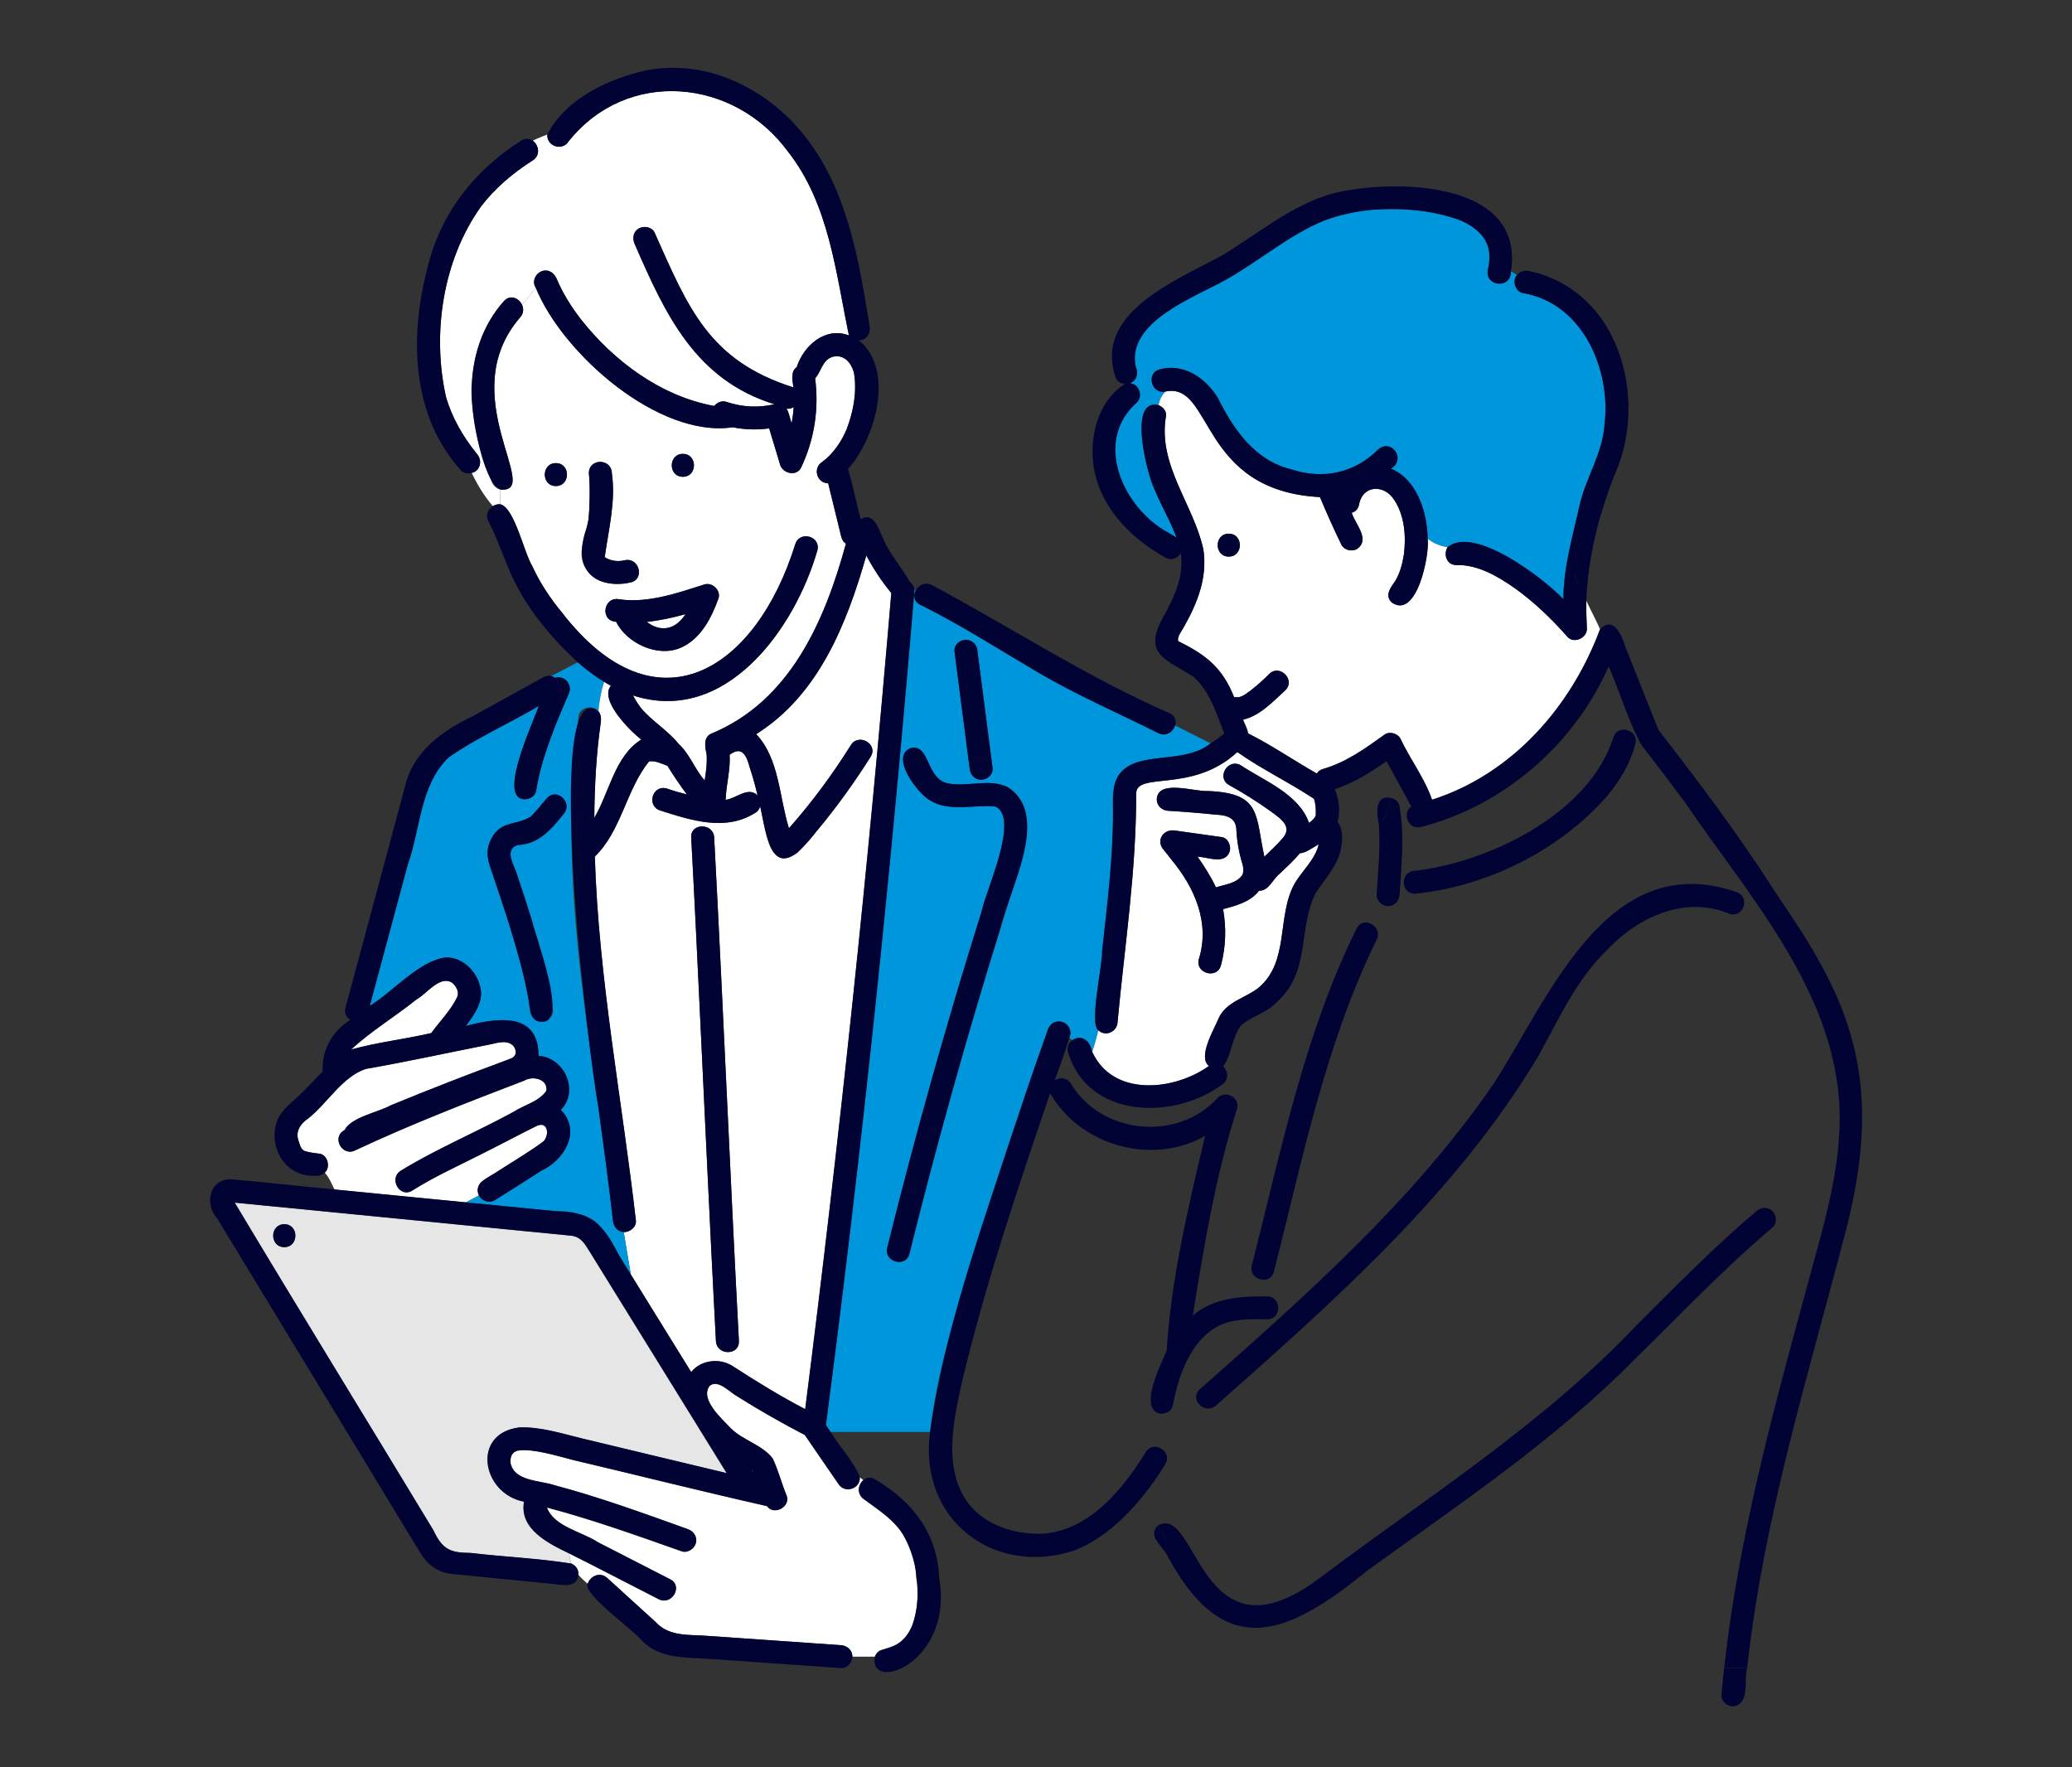
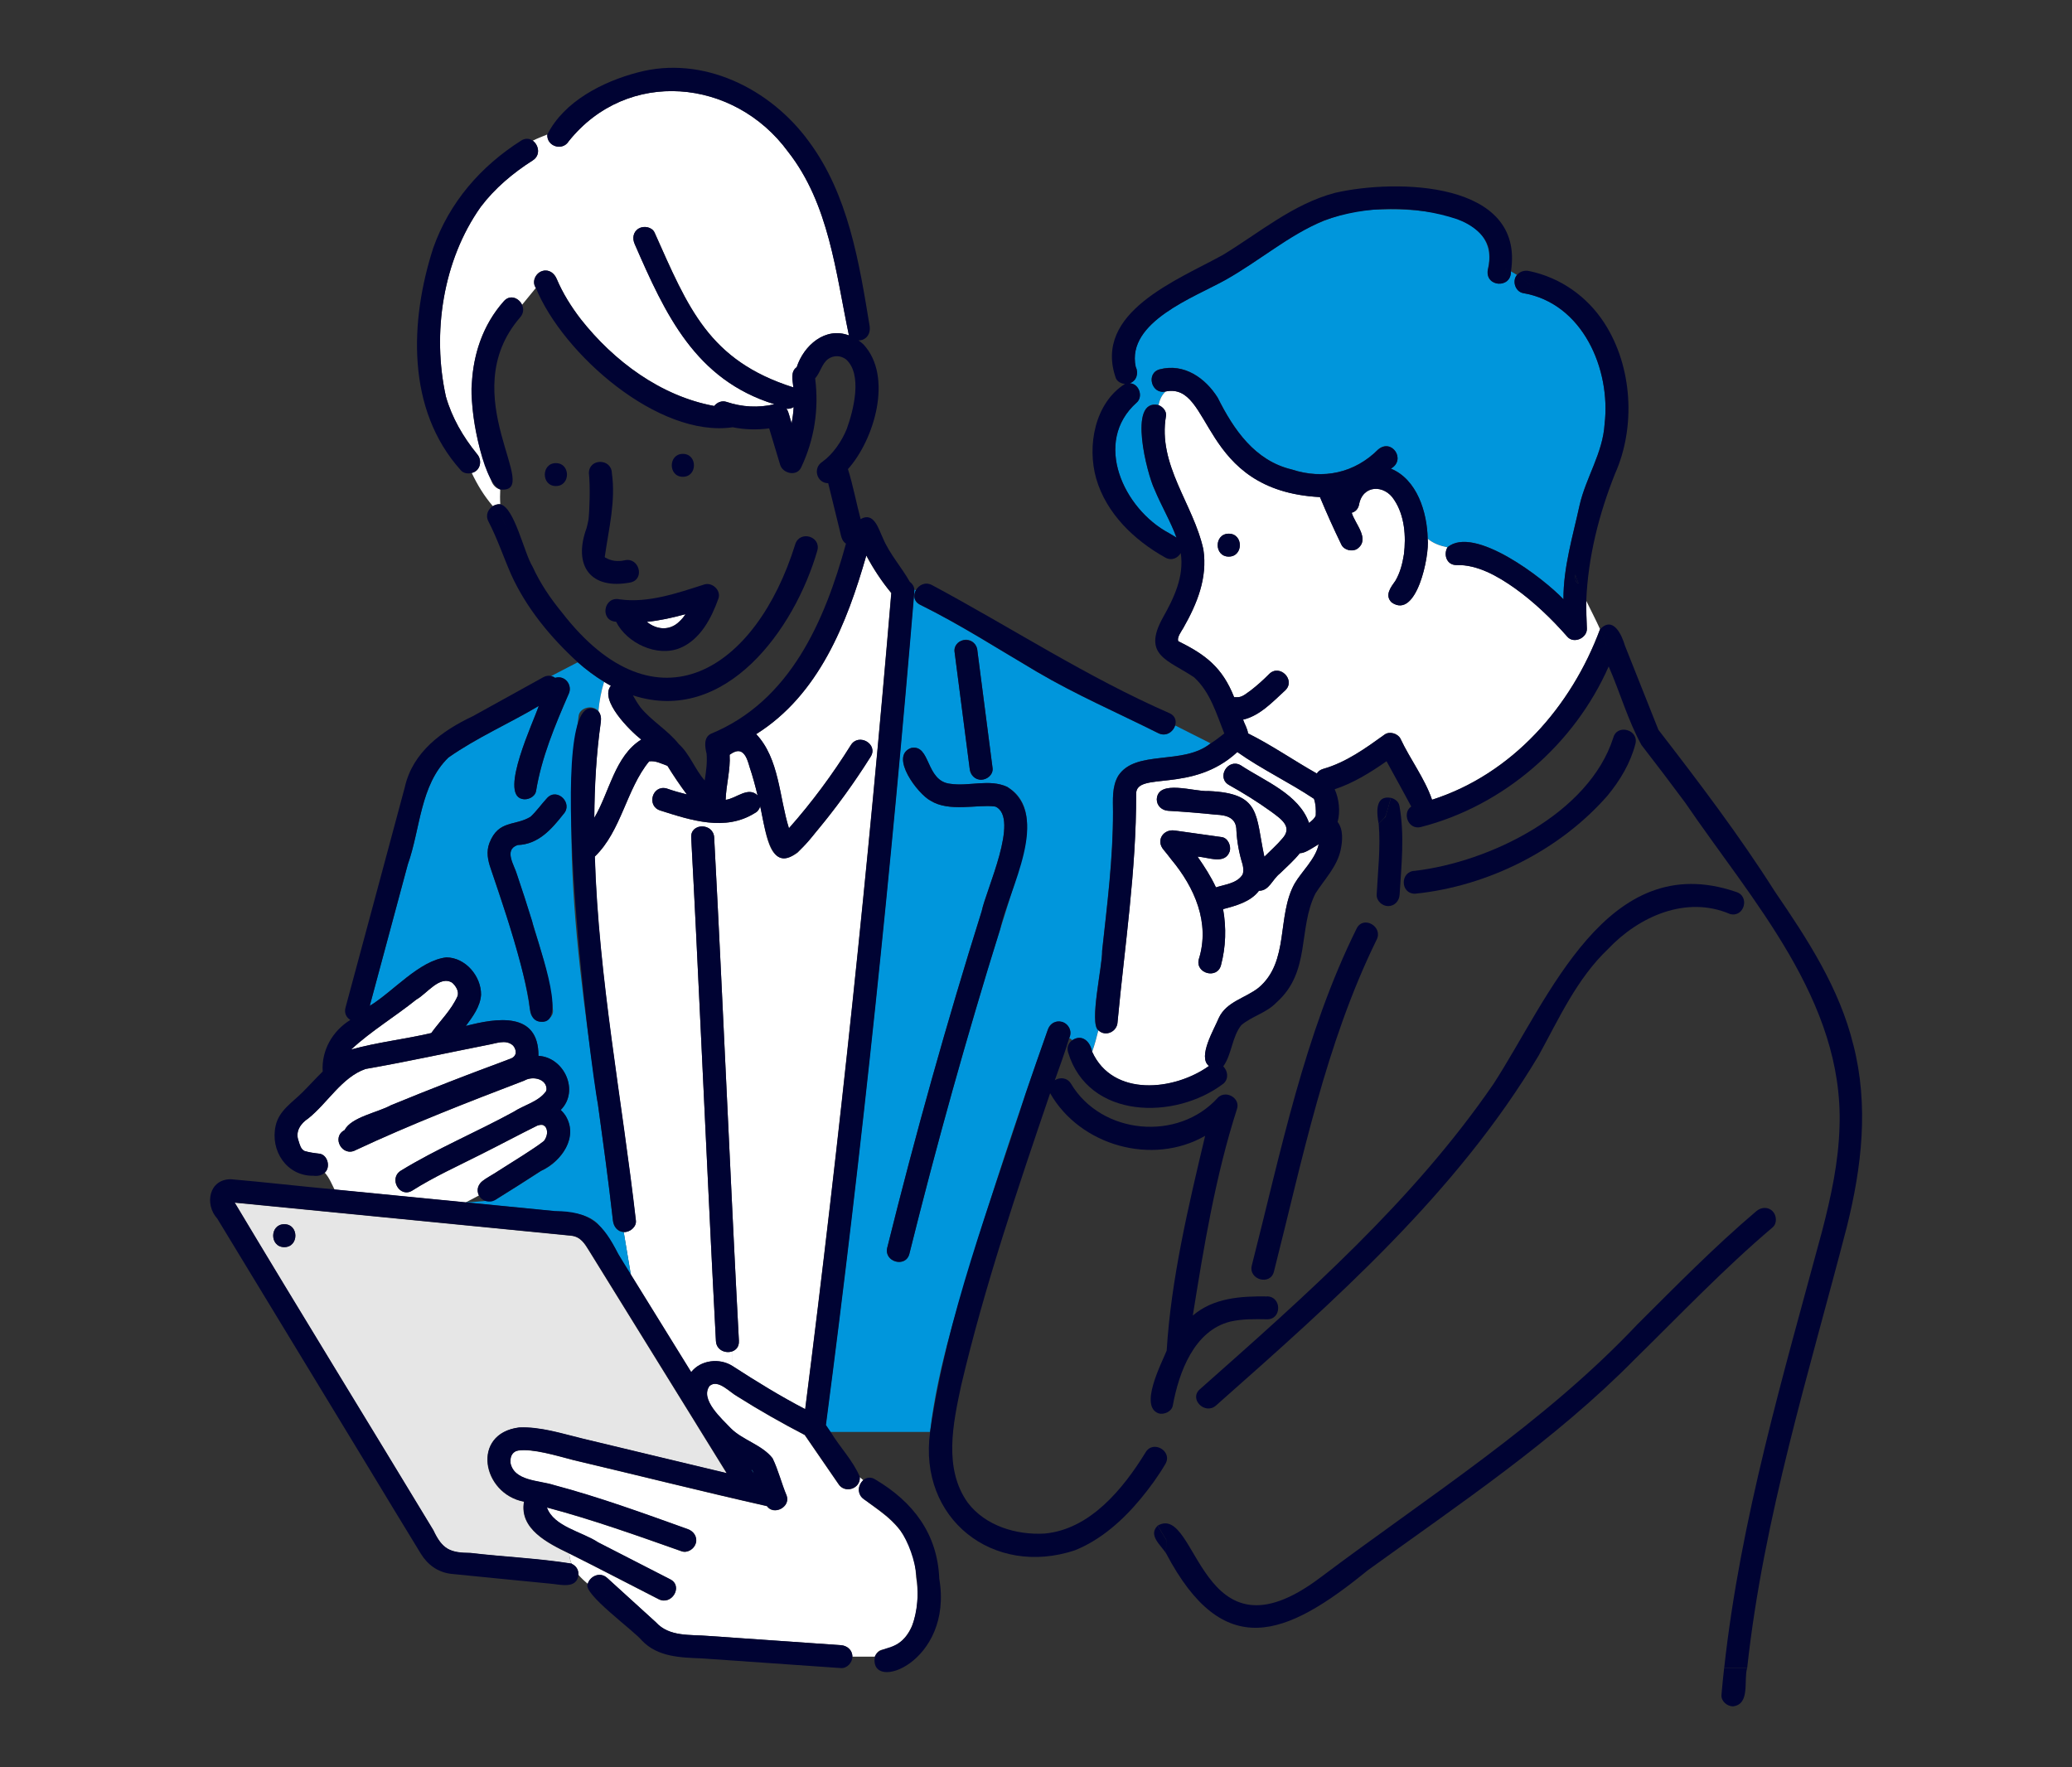
<svg xmlns="http://www.w3.org/2000/svg" width="306" height="261" viewBox="0 0 306 261" fill="none">
  <rect x="0" y="0" width="306" height="261" fill="#333333" stroke="none" />
  <g clip-path="url(#clip0_110_1134)">
    <path d="M135.287 232.806C134.82 222.226 124.119 222.408 127.487 218.592C127.305 218.445 127.128 218.293 126.952 218.137C127.089 219.905 124.703 220.639 123.795 219.141C122.141 216.736 120.492 214.336 118.837 211.931C115.45 210.168 112.127 208.287 108.902 206.25C107.768 205.642 106.011 203.6 104.759 204.702C103.326 206.739 106.565 209.517 107.91 210.956C109.609 212.671 112.549 213.41 114.066 215.374C114.925 217.137 115.391 219.106 116.157 220.923C116.722 222.594 114.258 223.862 113.246 222.437C103.699 220.282 94.181 217.887 84.648 215.634C82.194 214.997 78.635 213.905 76.499 214.233C76.421 214.238 76.205 214.321 76.185 214.321C75.621 214.581 75.415 215.071 75.356 215.575C75.356 215.688 75.38 216.222 75.341 215.952C75.802 218.783 79.587 218.617 81.801 219.342C88.487 221.119 95.045 223.51 101.554 225.846C102.418 226.154 102.997 226.987 102.737 227.927C102.506 228.76 101.514 229.416 100.65 229.108C94.078 226.786 87.48 224.425 80.745 222.638C81.717 225.474 85.959 226.233 88.305 227.795C91.859 229.617 95.408 231.439 98.962 233.261C100.906 234.26 99.188 237.174 97.249 236.18C92.846 233.942 88.501 231.65 84.073 229.446C84.108 229.979 84.216 230.474 84.402 230.939C85.016 231.204 85.482 231.806 85.409 232.556C85.816 233.036 86.287 233.477 86.798 233.893C87.117 232.83 88.57 232.051 89.665 233.041C92.06 235.22 94.451 237.4 96.846 239.574C98.849 241.783 101.937 241.372 104.641 241.607C111.155 242.062 117.669 242.513 124.183 242.968C125.101 243.032 125.877 243.688 125.877 244.658H129.2C129.386 244.149 129.774 243.708 130.309 243.635C135.296 242.88 135.979 236.885 135.277 232.806H135.287Z" fill="white" />
    <path d="M51.921 154.916C51.902 154.94 51.882 154.97 51.862 154.999C55.721 153.917 59.775 153.486 63.692 152.565C65.003 150.748 66.667 149.166 67.585 147.094C67.811 146.384 67.315 145.6 66.795 145.14C64.959 143.974 63.025 146.786 61.493 147.618C58.366 150.116 54.886 152.242 51.926 154.921L51.921 154.916Z" fill="white" />
    <path d="M74.747 153.927C74.678 153.917 74.605 153.897 74.747 153.927Z" fill="#0096DC" />
    <path d="M80.765 167.645C80.765 167.645 80.785 167.577 80.79 167.508C80.775 167.577 80.76 167.65 80.765 167.645Z" fill="#0096DC" />
    <path d="M95.526 91.837C97.597 93.537 99.963 92.812 101.24 90.696C99.36 91.22 97.45 91.641 95.526 91.837Z" fill="white" />
    <path d="M219.727 39.818C221.73 31.374 209.63 30.737 203.862 30.943C198.084 30.899 192.803 33.436 188.178 36.708C185.808 38.27 183.481 39.911 181.007 41.312C176.373 43.907 166.33 47.498 167.714 54.154C168.165 55.06 167.871 56.235 166.84 56.588C166.914 56.593 166.987 56.607 167.061 56.622C168.273 56.833 168.813 58.625 167.851 59.448C161.328 65.267 165.937 75.16 172.613 78.711C172.5 78.501 172.392 78.28 172.279 78.065C172.387 78.285 172.5 78.501 172.613 78.711C172.986 78.946 173.364 79.171 173.742 79.382C172.868 76.992 171.489 74.68 170.487 72.246C169.452 70.145 166.452 58.762 171.086 59.816C171.263 59.007 171.587 58.292 172.151 57.798C170.055 58.312 169.177 55.079 171.278 54.531C174.851 53.6 178.008 55.804 179.834 58.723C182.18 63.425 185.331 68.044 190.79 69.327C195.429 70.85 200.072 69.836 203.518 66.383C205.536 64.654 207.72 67.907 205.408 69.2C209.262 70.782 210.774 75.626 210.842 79.554C211.701 80.269 212.698 80.612 213.768 80.817C217.69 77.496 228.033 85.451 230.89 88.497C230.88 83.731 232.274 79.206 233.275 74.607C234.223 70.463 236.711 66.922 236.972 62.597C237.914 54.531 233.732 44.745 224.906 43.271C223.767 43.031 223.286 41.463 224.022 40.606C223.728 40.415 223.433 40.234 223.124 40.072C223.168 42.663 219.256 42.379 219.722 39.803L219.727 39.818Z" fill="#0096DC" />
    <path d="M71.374 174.331C74.168 172.543 78.227 170.128 80.323 168.522C80.804 167.91 81.03 166.896 80.436 166.303C80.387 166.294 80.289 166.254 80.284 166.196C79.999 166.063 79.621 166.142 79.332 166.249C76.534 167.636 73.844 169.08 71.06 170.471C67.663 172.195 64.114 173.787 60.894 175.83C59.044 177 57.345 174.071 59.181 172.91C64.512 169.644 70.344 167.219 75.827 164.222C77.393 163.193 79.533 162.728 80.642 161.166C80.618 161.219 80.716 160.877 80.711 160.906C80.736 159.324 78.654 158.873 77.427 159.593C69.053 162.796 60.654 166.058 52.53 169.859C50.556 170.942 48.878 167.939 50.89 166.906C51.823 165.01 55.843 164.285 57.723 163.242C60.61 162.047 63.516 160.896 66.431 159.76C69.499 158.521 72.636 157.453 75.699 156.214C75.832 156.126 75.984 155.989 76.052 155.837C76.072 155.768 76.121 155.646 76.087 155.773C76.308 155.283 76.038 154.666 75.675 154.338C74.619 153.491 73.254 154.118 72.017 154.318C66.004 155.509 60.011 156.821 53.968 157.879C50.468 159.108 48.367 162.909 45.525 165.177C44.396 165.921 43.561 167.111 44.087 168.498C44.258 169.041 44.411 169.727 44.965 169.991C45.682 170.212 46.418 170.305 47.199 170.393C48.416 170.589 48.833 172.416 47.965 173.185C48.627 173.914 48.986 174.85 49.413 175.683C55.863 176.314 62.318 176.951 68.768 177.583L70.717 176.559C70.314 175.771 70.614 174.796 71.365 174.331H71.374Z" fill="white" />
    <path d="M131.546 87.503C130.157 85.788 128.949 83.971 127.928 82.047C125.062 92.092 120.904 102.642 111.661 108.431C115.092 112.06 115.062 117.747 116.501 122.331C119.893 118.506 122.936 114.382 125.646 110.052C126.799 108.211 129.735 109.91 128.571 111.761C125.39 116.743 121.876 121.586 117.826 125.897C113.285 129.256 113.055 121.846 112.25 119.069C112.142 119.495 111.886 119.877 111.479 120.073C107.105 122.826 102.059 121.155 97.533 119.715C95.418 119.079 96.301 115.876 98.436 116.454C99.418 116.801 100.415 117.085 101.426 117.335C100.41 115.969 99.453 114.558 98.559 113.108C97.676 112.795 96.826 112.32 95.854 112.447C92.482 116.547 91.756 122.733 87.829 126.509C88.388 144.533 91.844 162.39 93.896 180.277C94.004 181.212 92.978 182.035 92.109 181.957L93.164 188.27C96.129 193.065 99.094 197.855 102.059 202.65C103.453 200.847 106.29 200.505 108.22 201.788L108.107 199.584C107.135 199.907 105.8 199.393 105.731 198.051C104.906 182.633 104.214 167.214 103.473 151.791C103.026 142.422 102.584 133.047 102.079 123.678C101.961 121.498 105.353 121.513 105.471 123.678C106.295 139.096 106.988 154.514 107.729 169.937C108.175 179.307 108.617 188.681 109.123 198.051C109.167 198.879 108.706 199.388 108.112 199.584L108.225 201.788C111.695 204.036 115.229 206.211 118.901 208.121C123.996 168.037 128.238 127.836 131.62 87.576C131.595 87.552 131.561 87.532 131.541 87.503H131.546Z" fill="white" />
-     <path d="M90.514 180.277C87.824 155.548 81.978 130.638 85.458 105.693C85.674 104.405 87.657 104.043 88.379 105.051C88.516 103.567 88.776 102.093 89.218 100.697C87.834 99.855 86.538 98.88 85.316 97.808L81.403 99.84C81.615 99.889 81.811 99.987 81.983 100.11C83.49 99.664 84.638 101.251 83.946 102.573C81.948 107.172 79.985 111.83 79.17 116.811C79.023 117.717 77.894 118.217 77.084 117.991C73.741 117.208 78.826 106.521 79.563 104.258C75.169 106.869 70.393 108.945 66.221 111.879C62.019 115.954 62.097 122.409 60.222 127.665C58.352 134.629 56.477 141.589 54.602 148.554C58.097 146.428 61.881 141.868 65.911 141.393C68.739 141.408 71.07 144.165 71.041 146.903C70.928 148.661 69.799 150.15 68.793 151.522C73.314 150.341 79.558 149.342 79.519 155.935C83.313 156.145 85.615 161.107 82.807 163.923C85.919 166.984 83.284 171.466 79.877 172.94C77.629 174.404 75.361 175.839 73.083 177.25C72.283 177.749 71.124 177.397 70.727 176.559L68.778 177.583C73.162 178.014 77.545 178.445 81.929 178.876C84.108 179.091 86.43 179.072 88.168 180.62C90.274 182.779 91.452 185.821 93.175 188.275L92.119 181.962C91.187 181.913 90.617 181.158 90.514 180.282V180.277ZM83.2 120.24C81.438 122.488 79.489 124.701 76.426 124.799C74.34 125.514 75.969 127.797 76.343 129.153C77.113 131.426 77.859 133.708 78.561 136.001C79.877 140.281 81.29 144.719 81.664 149.205C81.737 150.121 80.829 150.895 79.97 150.895C78.998 150.895 78.35 150.116 78.276 149.205C77.28 142.015 74.737 135.158 72.474 128.291C72.037 127.028 71.782 125.789 72.278 124.491C73.628 121.033 76.077 122.027 78.355 120.617C79.263 119.779 79.96 118.751 80.805 117.849C82.297 116.253 84.692 118.653 83.2 120.24Z" fill="#0096DC" />
+     <path d="M90.514 180.277C87.824 155.548 81.978 130.638 85.458 105.693C85.674 104.405 87.657 104.043 88.379 105.051C88.516 103.567 88.776 102.093 89.218 100.697C87.834 99.855 86.538 98.88 85.316 97.808L81.403 99.84C81.615 99.889 81.811 99.987 81.983 100.11C83.49 99.664 84.638 101.251 83.946 102.573C81.948 107.172 79.985 111.83 79.17 116.811C79.023 117.717 77.894 118.217 77.084 117.991C73.741 117.208 78.826 106.521 79.563 104.258C75.169 106.869 70.393 108.945 66.221 111.879C62.019 115.954 62.097 122.409 60.222 127.665C58.352 134.629 56.477 141.589 54.602 148.554C58.097 146.428 61.881 141.868 65.911 141.393C68.739 141.408 71.07 144.165 71.041 146.903C70.928 148.661 69.799 150.15 68.793 151.522C73.314 150.341 79.558 149.342 79.519 155.935C83.313 156.145 85.615 161.107 82.807 163.923C85.919 166.984 83.284 171.466 79.877 172.94C77.629 174.404 75.361 175.839 73.083 177.25L68.778 177.583C73.162 178.014 77.545 178.445 81.929 178.876C84.108 179.091 86.43 179.072 88.168 180.62C90.274 182.779 91.452 185.821 93.175 188.275L92.119 181.962C91.187 181.913 90.617 181.158 90.514 180.282V180.277ZM83.2 120.24C81.438 122.488 79.489 124.701 76.426 124.799C74.34 125.514 75.969 127.797 76.343 129.153C77.113 131.426 77.859 133.708 78.561 136.001C79.877 140.281 81.29 144.719 81.664 149.205C81.737 150.121 80.829 150.895 79.97 150.895C78.998 150.895 78.35 150.116 78.276 149.205C77.28 142.015 74.737 135.158 72.474 128.291C72.037 127.028 71.782 125.789 72.278 124.491C73.628 121.033 76.077 122.027 78.355 120.617C79.263 119.779 79.96 118.751 80.805 117.849C82.297 116.253 84.692 118.653 83.2 120.24Z" fill="#0096DC" />
    <path d="M144.658 182.27C147.824 172.141 151.201 162.081 154.74 152.08C155.486 149.768 158.908 151.086 157.902 153.295C158.073 153.368 158.221 153.481 158.358 153.623C159.762 152.697 160.984 153.77 161.279 155.327C161.672 154.269 161.932 153.211 162.197 152.154C160.817 151.159 162.815 142.637 162.756 140.414C163.498 133.625 164.376 126.758 164.362 119.921C164.362 118.124 164.185 116.194 165.132 114.573C167.695 110.64 174.729 113.074 178.779 109.778L173.546 107.138C173.261 108.073 172.201 108.852 171.052 108.279C165.068 105.282 158.913 102.617 153.135 99.218C147.421 95.853 141.84 92.258 135.886 89.315C134.924 88.84 134.85 87.894 135.257 87.17C135.179 87.135 135.1 87.101 135.022 87.067C131.591 128.282 127.32 169.477 121.935 210.481C122.161 210.81 122.387 211.143 122.612 211.476H137.349C138.517 201.489 141.776 191.88 144.648 182.28L144.658 182.27ZM142.66 94.472C143.661 94.472 144.24 95.256 144.353 96.162C145.1 101.932 145.846 107.701 146.592 113.471C146.597 115.67 143.283 115.68 143.2 113.471C142.454 107.701 141.708 101.932 140.961 96.162C140.844 95.251 141.83 94.472 142.655 94.472H142.66ZM131.031 184.259C135.179 167.572 139.818 151.007 144.967 134.6C145.615 131.436 150.617 120.842 147.024 119.123C147.161 119.182 146.886 119.103 146.876 119.103C144.363 118.775 140.166 119.97 137.422 118.251C135.557 117.291 131.286 111.663 134.546 110.468C137.471 109.861 136.642 115.366 140.338 115.758C143.092 116.174 146.096 114.999 148.732 116.209C152.89 118.574 151.775 124.055 150.597 127.846C148.766 134.149 146.636 140.365 144.815 146.668C141.006 159.417 137.506 172.254 134.295 185.165C133.77 187.281 130.501 186.379 131.026 184.263L131.031 184.259Z" fill="#0096DC" />
    <path d="M88.727 106.594C88.06 111.291 87.785 116.042 87.76 120.783C89.999 117.022 90.794 111.649 94.696 109.229C93.032 107.922 88.472 103.416 90.21 101.285C89.871 101.104 89.542 100.903 89.213 100.702C88.772 102.098 88.511 103.572 88.374 105.056C88.698 105.468 88.806 106.036 88.722 106.599L88.727 106.594Z" fill="white" />
    <path d="M73.883 74.475C73.834 73.74 73.848 73.005 73.878 72.29C73.294 72.153 72.832 71.688 72.597 71.095C68.959 62.651 67.855 51.798 74.423 44.476C75.341 43.437 76.637 44.03 77.098 45.014C77.751 44.201 78.443 43.379 79.145 42.516C78.487 41.596 79.121 40.288 80.137 40.014C81.099 39.749 81.869 40.352 82.223 41.194C83.111 43.31 84.373 45.308 85.767 47.125C90.661 53.336 97.582 58.503 105.481 59.958C105.893 59.433 106.614 59.125 107.272 59.345C109.584 60.124 112.009 60.261 114.38 59.698C102.687 56.088 98.265 46.43 93.744 36.051C93.366 35.219 93.493 34.239 94.352 33.74C95.084 33.313 96.291 33.514 96.674 34.347C101.637 45.46 104.666 53.252 117.173 57.215C117.08 56.206 116.702 54.898 117.669 54.227C118.7 51.034 121.881 48.213 125.381 49.54C123.437 40.288 122.455 30.135 116.393 22.416C108.431 11.533 92.629 10.034 83.99 20.854C83.087 22.352 80.706 21.627 80.829 19.859C80.112 20.163 79.351 20.427 78.684 20.78C79.562 21.407 79.876 22.92 78.674 23.684C75.763 25.536 73.073 27.794 70.992 30.556C65.395 38.466 63.79 49.182 65.852 58.552C66.74 61.677 68.395 64.517 70.437 67.03C71.276 67.946 70.972 69.547 69.666 69.841C70.501 71.595 71.458 73.191 72.788 74.749C73.122 74.538 73.51 74.43 73.888 74.47L73.883 74.475Z" fill="white" />
-     <path d="M126.171 55.383C126.088 53.541 124.065 51.803 122.347 52.993C121.38 53.659 121.174 55.006 120.384 55.883C120.963 60.403 120.276 64.909 118.312 69.048C117.659 70.424 115.603 69.934 115.215 68.646C114.675 66.854 114.135 65.061 113.595 63.268C111.803 63.508 109.982 63.459 108.21 63.102C97.357 64.757 83.087 52.278 79.135 42.521C78.438 43.383 77.746 44.201 77.088 45.019C77.354 45.587 77.339 46.283 76.814 46.876C66.834 58.425 80.338 72.922 73.873 72.3C73.844 73.02 73.834 73.755 73.878 74.484C75.984 74.989 77.383 81.665 78.635 83.682C79.759 86.151 81.285 88.409 83.008 90.5C96.984 108.534 111.681 98.895 117.429 80.416C118.057 78.309 121.282 79.186 120.698 81.317C117.375 92.88 107.155 107.158 93.464 102.71C93.798 103.313 94.156 103.905 94.569 104.464C94.863 104.802 94.608 104.513 94.525 104.415C96.193 106.482 98.599 107.824 100.243 109.905C101.843 111.35 102.609 113.628 104.062 115.273C104.268 113.97 104.455 112.648 104.342 111.326C104.092 110.341 103.876 108.935 104.965 108.387C116.683 103.587 121.798 91.72 124.924 80.303C124.227 79.862 124.198 79.015 123.997 78.295C123.432 75.988 122.868 73.681 122.303 71.379C120.58 71.35 120.006 69.112 121.434 68.22C125.248 65.291 126.643 59.948 126.161 55.398L126.171 55.383ZM100.847 67.03C103.031 67.03 103.026 70.414 100.847 70.414C98.668 70.414 98.668 67.03 100.847 67.03ZM82.096 71.781C79.911 71.781 79.916 68.396 82.096 68.396C84.275 68.396 84.275 71.781 82.096 71.781ZM86.116 80.166C86.317 79 86.7 77.874 86.911 76.708C87.058 75.391 87.186 71.903 86.965 69.866C86.97 67.667 90.293 67.657 90.357 69.866C90.956 74.063 89.891 78.109 89.316 82.203C89.326 82.213 89.336 82.262 89.346 82.282C89.36 82.296 89.375 82.311 89.385 82.326C90.229 82.869 91.285 82.972 92.252 82.747C94.377 82.247 95.275 85.509 93.155 86.009C89.184 87.047 84.815 84.735 86.121 80.166H86.116ZM106.094 88.399C105.068 91.279 103.439 94.428 100.469 95.687C97.038 97.122 92.546 94.962 90.985 91.823C88.526 91.7 89.12 87.978 91.52 88.516C95.683 89.114 100.081 87.576 104.008 86.322C105.186 85.945 106.521 87.199 106.094 88.404V88.399Z" fill="white" />
    <path d="M234.262 88.727C234.252 90.108 234.297 91.494 234.355 92.822C234.414 94.227 232.412 95.138 231.459 94.017C229.157 91.391 226.536 88.884 223.733 86.881C221.136 85.039 218.147 83.364 215.138 83.447C213.606 83.491 213.155 81.841 213.773 80.827C212.703 80.621 211.706 80.273 210.847 79.563C211.142 82.032 209.213 91.548 205.521 88.962C204.437 87.89 205.418 86.704 206.091 85.744C206.783 84.559 207.127 83.198 207.338 81.851C207.662 79.23 207.451 76.13 205.899 73.818C204.476 71.521 201.216 71.546 200.701 74.558C200.549 75.219 200.122 75.591 199.626 75.719C200.112 77.379 202.419 79.637 200.431 81.052C199.7 81.522 198.502 81.243 198.109 80.445C196.98 78.133 195.93 75.782 194.938 73.407C177.006 72.462 179.196 56.416 172.157 57.807C171.592 58.302 171.268 59.012 171.091 59.825C171.729 60.08 172.279 60.697 172.196 61.392C170.92 68.671 176.246 74.421 177.713 81.135C178.351 85.348 176.79 89.148 174.743 92.748C174.508 93.16 173.727 94.203 174.022 94.698C178.052 96.681 180.531 98.591 182.254 102.96C182.445 102.945 182.642 102.96 182.848 102.989C182.656 102.955 182.637 102.95 182.686 102.95C183.52 103.009 184.129 102.333 184.757 101.922C185.67 101.216 186.603 100.379 187.428 99.541C188.974 97.989 191.384 100.399 189.823 101.932C187.973 103.616 186.097 105.683 183.579 106.276C183.81 106.952 184.222 107.593 184.311 108.304C187.796 110.037 191.065 112.315 194.472 114.23C194.663 113.926 194.968 113.676 195.409 113.549C198.791 112.589 201.678 110.493 204.495 108.47C205.212 107.956 206.42 108.318 206.817 109.077C208.246 112.129 210.401 114.935 211.486 118.104C223.35 114.313 232.068 104.322 236.299 92.915C235.646 91.465 234.94 90.123 234.257 88.722L234.262 88.727ZM181.468 82.198C179.284 82.198 179.289 78.814 181.468 78.814C183.648 78.814 183.648 82.198 181.468 82.198Z" fill="white" />
    <path d="M192.764 125.808C192.484 125.955 192.214 126.009 191.954 126.009C191.085 127.096 190.044 127.998 189.053 128.972C187.855 129.903 187.457 131.553 185.916 131.558C184.713 133.18 182.509 133.772 180.624 134.267C181.12 137.034 181.032 139.841 180.31 142.559C179.75 144.665 176.481 143.764 177.041 141.658C178.729 136.295 176.417 131.059 172.981 126.94C172.603 126.435 172.225 125.96 171.823 125.48C170.669 124.114 171.798 122.419 173.472 122.654C175.789 122.977 178.111 123.301 180.428 123.629C181.341 123.756 181.832 124.917 181.611 125.71C180.914 127.767 178.41 126.572 176.854 126.519C177.865 127.968 178.823 129.457 179.569 131.054C180.924 130.613 182.681 130.471 183.501 129.163C183.677 128.713 183.619 128.169 183.511 127.694C183 126.048 182.686 124.373 182.593 122.654C182.593 120.773 181.174 120.377 179.539 120.313C177.208 120.073 174.866 119.882 172.525 119.745C171.607 119.691 170.831 119.015 170.831 118.055C170.969 115.014 176.447 116.978 178.464 116.826C186.289 117.169 185.366 120.293 186.721 126.528C187.536 125.71 188.684 124.677 189.367 123.849C190.962 122.101 189.18 120.945 187.678 119.833C185.705 118.408 183.623 117.12 181.503 115.934C179.598 114.867 181.307 111.948 183.216 113.015C186.77 115.366 191.816 117.267 193.318 121.542C193.77 121.185 194.128 120.886 194.31 120.445C194.344 119.598 194.325 118.795 194.045 117.972C190.393 115.533 186.304 113.603 182.725 111.066C176.074 117.237 167.788 113.863 167.783 117.227C167.822 128.497 166.089 139.708 165.039 150.929C165 152.34 163.286 153.187 162.207 152.163C161.941 153.221 161.681 154.279 161.289 155.337C164.342 162.057 173.384 161.121 178.538 157.438C176.825 156.072 179.333 152.002 179.996 150.341C181.14 147.912 183.918 147.427 185.862 145.889C190.471 142.03 188.508 135.32 191.188 130.5C192.189 128.762 194.329 126.817 194.742 124.687C194.099 125.108 193.426 125.48 192.768 125.823L192.764 125.808Z" fill="white" />
    <path d="M102.859 210.374C97.573 201.861 92.32 193.315 87.033 184.792C86.346 183.681 85.752 182.637 84.299 182.495C67.742 180.869 51.19 179.243 34.632 177.617C44.317 193.804 54.218 209.864 63.977 226.007C65.312 228.833 66.412 229.343 69.48 229.362C74.438 229.95 79.484 230.151 84.402 230.939C84.216 230.479 84.103 229.979 84.073 229.446C80.868 227.903 76.666 225.802 77.373 221.785C71.163 220.61 69.524 211.721 76.651 210.829C79.788 210.702 82.939 211.73 85.958 212.46C93.076 214.174 100.194 215.869 107.312 217.578C105.824 215.178 104.342 212.774 102.854 210.374H102.859ZM41.986 184.18C39.801 184.18 39.806 180.796 41.986 180.796C44.165 180.796 44.165 184.18 41.986 184.18Z" fill="#E6E6E6" />
-     <path d="M98.486 92.782C98.633 92.748 98.574 92.768 98.486 92.782Z" fill="#0096DC" />
    <path d="M183.29 151.424C183.251 151.469 183.221 151.498 183.29 151.424Z" fill="#0096DC" />
    <path d="M89.385 82.326C89.385 82.326 89.365 82.311 89.356 82.306C89.409 82.458 89.424 82.389 89.385 82.326Z" fill="#0096DC" />
    <path d="M75.356 215.472C75.36 215.399 75.36 215.325 75.356 215.472Z" fill="#0096DC" />
    <path d="M111.312 217.598C111.219 217.382 111.2 217.123 110.959 217.025C111.077 217.216 111.195 217.407 111.312 217.598Z" fill="#0096DC" />
    <path d="M76.21 214.292C76.21 214.292 76.21 214.292 76.205 214.292C76.205 214.292 76.214 214.292 76.219 214.287C76.219 214.287 76.219 214.287 76.21 214.287V214.292Z" fill="#0096DC" />
    <path d="M34.289 177.148C34.265 177.078 34.225 177.068 34.289 177.148Z" fill="#0096DC" />
    <path d="M80.063 166.122C80.019 166.112 79.98 166.102 79.975 166.107C79.975 166.112 80.014 166.117 80.063 166.122Z" fill="#0096DC" />
    <path d="M116.417 60.883C116.584 61.432 116.746 61.98 116.913 62.534C117.06 61.735 117.164 60.927 117.213 60.114C116.894 60.32 116.516 60.418 116.147 60.354C116.26 60.511 116.359 60.687 116.417 60.883Z" fill="white" />
    <path d="M109.457 110.997C108.956 110.772 108.308 111.09 107.754 111.468C107.896 113.706 107.233 115.895 107.165 118.124C108.721 117.938 110.498 116.086 111.882 117.472C111.543 116.072 111.17 114.681 110.709 113.309C110.483 112.628 110.188 111.33 109.457 110.997Z" fill="white" />
    <path d="M80.397 166.259C80.397 166.259 80.382 166.254 80.377 166.249C80.397 166.269 80.417 166.284 80.436 166.303C80.476 166.308 80.485 166.298 80.397 166.259Z" fill="#0096DC" />
    <path d="M89.306 82.272C89.306 82.272 89.306 82.257 89.306 82.252C89.243 82.213 89.154 82.169 89.306 82.272Z" fill="#0096DC" />
    <path d="M76.092 155.783C76.092 155.783 76.092 155.783 76.092 155.773C76.092 155.778 76.092 155.783 76.087 155.788C76.087 155.788 76.087 155.788 76.087 155.783H76.092Z" fill="#0096DC" />
    <path d="M89.316 82.262C89.316 82.262 89.316 82.277 89.316 82.282C89.326 82.287 89.341 82.297 89.351 82.307C89.351 82.302 89.346 82.292 89.341 82.282C89.331 82.272 89.321 82.267 89.311 82.262H89.316Z" fill="#0096DC" />
    <path d="M80.785 167.043C80.785 167.107 80.794 167.17 80.804 167.165C80.809 167.165 80.799 167.107 80.785 167.043Z" fill="#0096DC" />
    <path d="M76.088 155.793C76.088 155.793 76.068 155.822 76.058 155.842C76.043 155.887 76.043 155.897 76.088 155.793Z" fill="#0096DC" />
    <path d="M80.309 166.181C80.309 166.181 80.289 166.181 80.284 166.181C80.284 166.186 80.284 166.191 80.284 166.196C80.319 166.215 80.348 166.235 80.382 166.249C80.353 166.22 80.328 166.2 80.314 166.186L80.309 166.181Z" fill="#0096DC" />
    <path d="M170.973 225.307C169.511 226.742 171.435 228.172 172.205 229.402L172.225 227.393C171.793 226.708 171.381 226.007 170.973 225.307Z" fill="#000333" />
    <path d="M261.776 178.871C261.084 178.18 260.078 178.278 259.38 178.871C253.205 184.107 247.536 189.896 241.802 195.602C227.984 210.246 210.926 220.997 194.933 233.021C177.09 246.441 176.918 221.879 170.979 225.307C171.386 226.007 171.798 226.708 172.23 227.393L172.211 229.402C180.693 245.496 189.912 241.769 201.958 231.934C215.56 222.094 229.594 212.739 241.429 200.735C248.13 194.162 254.609 187.344 261.781 181.266C262.478 180.673 262.39 179.483 261.781 178.876L261.776 178.871Z" fill="#000333" />
    <path d="M256.376 131.715C237.281 125.186 228.705 147.564 220.547 160.103C208.678 177.382 192.798 191.355 177.193 205.177C175.553 206.622 177.959 209.007 179.588 207.567C197.122 192.046 215.103 176.192 227.223 155.905C230.252 150.4 232.868 144.537 237.507 140.129C242.043 135.344 249.018 132.215 255.473 134.977C257.574 135.579 258.507 132.352 256.376 131.715Z" fill="#000333" />
    <path d="M273.709 154.318C271.672 145.958 266.925 138.69 262.129 131.681C256.872 123.389 250.918 115.547 244.919 107.78C243.27 103.636 241.621 99.493 239.976 95.349C239.495 93.713 238.219 90.931 236.304 92.925C236.692 93.787 237.06 94.683 237.384 95.662C237.055 94.683 236.687 93.787 236.304 92.925C232.078 104.332 223.355 114.328 211.491 118.114C210.406 114.945 208.251 112.139 206.822 109.087C206.43 108.328 205.222 107.966 204.5 108.48C201.683 110.508 198.796 112.599 195.414 113.559C194.968 113.686 194.668 113.936 194.477 114.24C191.07 112.32 187.801 110.042 184.316 108.313C184.232 107.603 183.815 106.962 183.584 106.286C186.102 105.693 187.978 103.626 189.828 101.941C191.384 100.408 188.979 97.994 187.433 99.551C186.608 100.389 185.67 101.226 184.762 101.932C184.203 102.328 183.648 102.818 182.961 102.975C182.789 102.965 182.46 102.936 182.858 102.999C182.652 102.97 182.455 102.955 182.264 102.97C180.521 98.572 178.077 96.706 174.032 94.707C173.737 94.213 174.518 93.169 174.753 92.758C176.8 89.158 178.361 85.353 177.723 81.145C176.255 74.43 170.929 68.676 172.206 61.402C172.294 60.707 171.739 60.09 171.101 59.835C166.472 58.782 169.457 70.14 170.502 72.261C171.504 74.69 172.883 77.002 173.757 79.397C173.379 79.186 173.001 78.956 172.628 78.726C173.212 79.833 173.87 80.783 175.009 80.783C173.87 80.783 173.212 79.828 172.628 78.726C165.947 75.175 161.338 65.281 167.866 59.463C168.824 58.64 168.289 56.847 167.076 56.637C166.88 56.887 166.875 57.332 166.875 57.778C166.875 57.332 166.875 56.887 167.076 56.637C167.002 56.622 166.929 56.607 166.855 56.602C167.891 56.245 168.176 55.079 167.729 54.168C166.325 47.527 176.417 43.907 181.022 41.326C185.936 38.564 190.28 34.783 195.503 32.579C201.747 30.316 208.953 30.292 215.211 32.378C217.258 33.123 219.659 34.739 219.943 37.168C220.032 38.089 219.978 38.922 219.742 39.828C219.266 42.404 223.193 42.688 223.144 40.097C222.722 39.872 222.285 39.671 221.809 39.514C222.285 39.671 222.727 39.872 223.144 40.097C225.235 26.687 206.111 26.398 197.123 28.489C190.938 30.135 185.97 34.391 180.6 37.648C173.889 41.37 161.348 46.121 164.803 55.878C165.044 56.387 165.584 56.656 166.138 56.696C161.671 59.522 160.513 65.874 161.897 70.698C163.39 75.841 167.518 79.794 172.088 82.34C173.04 82.874 173.948 82.409 174.375 81.679C174.901 85.132 173.394 88.286 171.68 91.318C168.681 96.828 172.549 97.465 176.344 100.026C178.725 102.191 179.642 105.399 180.806 108.323C180.143 108.818 179.51 109.352 178.798 109.783C174.734 113.084 167.724 110.645 165.152 114.578C164.2 116.199 164.376 118.129 164.381 119.926C164.396 126.768 163.517 133.63 162.776 140.418C162.825 142.701 160.842 151.145 162.216 152.158C162.531 150.919 162.864 149.68 163.483 148.441C162.864 149.68 162.526 150.919 162.216 152.158C163.301 153.167 165.009 152.35 165.049 150.924C166.099 139.703 167.832 128.492 167.793 117.223C167.803 113.853 176.089 117.232 182.735 111.061C186.318 113.598 190.407 115.528 194.055 117.967C194.339 118.79 194.354 119.593 194.32 120.44C194.138 120.881 193.78 121.18 193.328 121.537C191.821 117.262 186.78 115.366 183.226 113.01C181.321 111.943 179.608 114.867 181.513 115.93C183.638 117.12 185.715 118.408 187.688 119.828C189.195 120.94 190.972 122.101 189.377 123.844C188.699 124.672 187.551 125.706 186.731 126.523C185.376 120.284 186.299 117.164 178.474 116.821C176.442 116.973 170.993 115.009 170.841 118.05C170.841 119.01 171.617 119.686 172.535 119.74C174.876 119.877 177.218 120.063 179.549 120.308C181.184 120.372 182.602 120.769 182.602 122.649C182.691 124.368 183.01 126.043 183.52 127.689C183.628 128.159 183.687 128.703 183.511 129.158C182.691 130.466 180.933 130.608 179.579 131.049C178.833 129.452 177.875 127.963 176.864 126.514C178.42 126.568 180.929 127.763 181.621 125.706C181.837 124.912 181.351 123.751 180.438 123.624C178.121 123.301 175.799 122.977 173.482 122.649C171.808 122.414 170.679 124.109 171.833 125.475C172.23 125.955 172.608 126.43 172.991 126.935C176.427 131.054 178.739 136.295 177.051 141.653C176.491 143.759 179.76 144.66 180.32 142.554C181.041 139.831 181.125 137.029 180.634 134.262C182.519 133.762 184.718 133.175 185.926 131.553C187.462 131.549 187.865 129.898 189.062 128.967C190.049 127.998 191.095 127.096 191.963 126.004C192.97 125.931 193.863 125.167 194.752 124.667C194.344 126.798 192.204 128.742 191.198 130.481C188.518 135.3 190.481 142.015 185.867 145.87C183.923 147.413 181.14 147.897 180.001 150.322C179.328 151.972 176.83 156.082 178.543 157.419C173.394 161.102 164.342 162.032 161.294 155.318C160.999 153.76 159.777 152.687 158.373 153.613C158.996 154.265 159.33 155.489 160.091 155.871C159.33 155.494 158.996 154.265 158.373 153.613C157.843 153.966 157.514 154.588 157.73 155.386C160.7 165.334 173.551 165.48 180.713 160.01C180.467 158.854 180.138 157.703 179.755 156.547C180.143 157.703 180.467 158.854 180.713 160.01C181.508 159.275 181.307 158.119 180.654 157.487C181.925 155.734 181.935 153.109 183.329 151.39C184.9 150.067 187.055 149.587 188.508 148.054C193.632 143.504 191.64 137.22 194.271 131.95C195.606 129.854 197.476 127.993 198.001 125.485C196.293 126.675 194.786 128.061 193.996 130.162C194.786 128.061 196.298 126.675 198.001 125.485C198.271 124.187 198.409 122.512 197.545 121.386C197.972 119.813 197.741 117.947 197.113 116.561C199.896 115.636 202.38 114.093 204.77 112.423C205.394 113.574 206.027 114.72 206.66 115.871C206.911 115.655 207.2 115.454 207.554 115.278C207.2 115.454 206.911 115.65 206.66 115.871C207.259 116.943 207.824 118.036 208.418 119.113C207.038 120.029 207.946 122.62 209.851 122.135C222.074 119.005 232.515 109.925 237.576 98.425C239.255 102.25 240.408 106.374 242.416 110.023C244.6 112.834 246.75 115.675 248.871 118.535C258.752 133.033 272.3 147.77 271.667 166.377C271.52 171.627 270.425 176.677 269.09 181.82C263.361 203.096 257.044 224.362 254.634 246.333H258.031C260.436 224.112 267.176 202.718 272.752 181.168C274.961 172.313 276.006 163.276 273.714 154.318H273.709ZM183.25 151.468C183.25 151.468 183.27 151.448 183.29 151.424C183.27 151.448 183.25 151.463 183.25 151.468Z" fill="#000333" />
    <path d="M254.231 250.31C254.152 251.221 255.065 252 255.924 252C258.521 251.706 257.485 248.145 258.025 246.333H254.628C254.481 247.656 254.344 248.983 254.231 250.31Z" fill="#000333" />
    <path d="M187.128 191.463C183.196 191.404 179.191 191.684 176.157 194.284C177.811 184.004 179.495 173.694 182.686 163.761C183.059 162.601 182.028 161.645 180.992 161.641C180.585 161.641 180.177 161.778 179.853 162.116C173.987 168.63 162.643 167.572 158.156 160.029C157.562 159.094 156.512 159.079 155.781 159.53C156.527 157.463 157.273 155.391 157.911 153.295C158.392 152.364 157.828 151.169 156.831 150.9C155.894 150.64 155.054 151.218 154.745 152.08C153.631 155.195 152.556 158.325 151.485 161.454C146.209 177.916 139.827 194.289 137.363 211.466C135.581 224.288 146.675 232.962 158.741 228.956C162.589 227.408 165.804 224.538 168.46 221.34C167.974 220.688 167.454 220.061 166.865 219.474C167.449 220.057 167.974 220.688 168.46 221.34C169.81 219.704 171.047 218.019 172.112 216.197C173.212 214.311 170.286 212.607 169.186 214.488C165.878 219.866 160.994 225.87 154.264 226.482C150.091 226.718 145.526 225.351 142.925 221.923C139.317 216.883 140.745 210.232 141.948 204.609C145.399 189.965 150.248 175.683 155.088 161.45C159.506 169.203 170.203 172.215 177.978 167.743C175.514 178.097 172.942 188.931 172.299 199.466C171.479 201.465 168.215 207.719 171.121 208.738C171.93 208.958 173.059 208.464 173.207 207.557C174.1 202.679 176.348 196.488 181.719 195.171C183.486 194.764 185.326 194.808 187.128 194.838C189.312 194.872 189.312 191.488 187.128 191.453V191.463Z" fill="#000333" />
    <path d="M181.468 78.819C179.289 78.819 179.284 82.203 181.468 82.203C183.653 82.203 183.653 78.819 181.468 78.819Z" fill="#000333" />
    <path d="M209.581 78.07C209.959 78.697 210.381 79.186 210.843 79.568C210.774 75.64 209.267 70.796 205.409 69.214C207.701 67.921 205.551 64.674 203.519 66.403C200.073 69.851 195.429 70.87 190.79 69.347C185.337 68.063 182.185 63.445 179.839 58.743C178.013 55.824 174.856 53.62 171.283 54.55C169.182 55.099 170.061 58.331 172.157 57.817C172.662 57.376 173.349 57.102 174.316 57.102C173.349 57.102 172.657 57.376 172.157 57.817C179.156 56.392 177.031 72.481 194.938 73.417C195.93 75.792 196.98 78.143 198.109 80.455C198.497 81.253 199.7 81.532 200.431 81.062C202.419 79.647 200.112 77.389 199.626 75.728C200.122 75.601 200.544 75.234 200.701 74.568C201.216 71.56 204.471 71.521 205.899 73.828C207.451 76.14 207.662 79.245 207.338 81.861C207.127 83.207 206.783 84.569 206.091 85.754C205.418 86.709 204.442 87.909 205.521 88.972C209.213 91.558 211.137 82.037 210.847 79.573C210.386 79.191 209.959 78.701 209.586 78.075L209.581 78.07Z" fill="#000333" />
    <path d="M233.123 86.161C232.956 85.73 232.789 85.294 232.637 84.833C232.637 85.436 232.637 86.038 233.123 86.161Z" fill="#000333" />
    <path d="M236.962 47.742C234.399 43.775 230.453 40.988 225.809 40.023C225.132 39.881 224.435 40.107 224.022 40.621C225.033 41.282 226.005 42.081 227.213 42.889C226.005 42.085 225.033 41.287 224.022 40.621C223.291 41.483 223.767 43.045 224.911 43.285C233.742 44.764 237.919 54.545 236.976 62.612C236.716 66.937 234.228 70.478 233.28 74.621C232.279 79.221 230.885 83.746 230.895 88.512C228.062 85.485 217.69 77.506 213.773 80.832C215.221 81.111 216.811 81.135 218.397 81.454C216.806 81.135 215.221 81.111 213.773 80.832C213.154 81.841 213.606 83.491 215.137 83.452C218.146 83.369 221.141 85.049 223.733 86.886C226.536 88.889 229.157 91.396 231.459 94.022C232.406 95.143 234.414 94.232 234.355 92.827C234.296 91.499 234.252 90.113 234.262 88.732C233.864 87.914 233.481 87.067 233.123 86.166C232.637 86.043 232.637 85.441 232.637 84.838C232.789 85.299 232.956 85.735 233.123 86.166C233.477 87.067 233.864 87.914 234.262 88.732C234.527 82.267 236.137 75.919 238.508 69.974C241.601 63.058 241.09 54.149 236.962 47.747V47.742Z" fill="#000333" />
    <path d="M172.77 105.35C160.513 100.002 149.36 92.68 137.604 86.386C136.612 85.896 135.685 86.41 135.267 87.16C137.353 88.071 139.224 89.315 141.094 90.246C139.229 89.315 137.358 88.071 135.267 87.16C134.86 87.885 134.933 88.83 135.896 89.305C141.85 92.249 147.431 95.844 153.145 99.208C158.923 102.608 165.078 105.272 171.062 108.269C172.211 108.842 173.271 108.064 173.556 107.128C173.752 106.477 173.575 105.747 172.775 105.35H172.77Z" fill="#000333" />
    <path d="M78.679 20.78C78.217 20.447 77.599 20.359 76.961 20.765C70.967 24.576 66.377 29.88 63.987 36.605C60.497 47.404 60.001 60.486 68.036 69.43C68.419 69.9 69.082 70.003 69.661 69.851C70.967 69.543 71.271 67.965 70.432 67.04C68.39 64.527 66.736 61.686 65.847 58.562C63.785 49.192 65.391 38.476 70.987 30.566C73.073 27.803 75.763 25.546 78.674 23.694C79.876 22.93 79.557 21.422 78.684 20.79L78.679 20.78Z" fill="#000333" />
    <path d="M138.713 233.109C138.448 226.527 134.85 221.8 129.308 218.519C128.626 218.053 127.958 218.186 127.487 218.592C128.719 219.611 130.044 220.444 131.595 220.83C130.044 220.444 128.719 219.606 127.487 218.592C126.716 219.263 126.48 220.679 127.595 221.438C129.494 222.726 131.468 224.048 132.896 225.88C135.542 229.882 136.288 235.627 134.698 240.157C132.931 244.217 130.049 242.738 129.205 244.658C128.243 250.154 140.858 245.53 138.708 233.109H138.713Z" fill="#000333" />
    <path d="M94.573 104.444C94.833 104.743 94.657 104.552 94.573 104.444Z" fill="#000333" />
    <path d="M109.128 198.051C107.808 173.263 106.792 148.466 105.471 123.678C105.353 121.513 101.961 121.498 102.079 123.678C102.585 133.047 103.031 142.417 103.473 151.791C103.979 162.356 104.47 172.92 104.99 183.49C105.231 188.343 105.471 193.197 105.731 198.051C105.805 199.393 107.135 199.907 108.107 199.584C108.701 199.388 109.163 198.879 109.118 198.051H109.128Z" fill="#000333" />
    <path d="M77.094 45.009C76.637 44.025 75.341 43.437 74.418 44.471C71.399 47.87 69.892 52.239 69.667 56.745C69.333 59.786 71.085 71.051 73.878 72.29C80.338 72.927 66.839 58.4 76.819 46.866C77.344 46.273 77.359 45.578 77.094 45.009Z" fill="#000333" />
    <path d="M82.095 68.396C79.916 68.396 79.911 71.781 82.095 71.781C84.28 71.781 84.28 68.396 82.095 68.396Z" fill="#000333" />
    <path d="M100.847 67.03C98.667 67.03 98.662 70.414 100.847 70.414C103.031 70.414 103.031 67.03 100.847 67.03Z" fill="#000333" />
    <path d="M86.612 78.035C84.604 83.555 87.22 87.174 93.155 86.009C95.276 85.509 94.377 82.247 92.252 82.747C91.29 82.967 90.229 82.869 89.385 82.326C89.424 82.389 89.405 82.458 89.356 82.306C89.346 82.301 89.331 82.287 89.321 82.282C89.321 82.277 89.321 82.267 89.321 82.262C89.331 82.267 89.341 82.272 89.351 82.282C89.346 82.262 89.331 82.213 89.321 82.203C89.891 78.114 90.956 74.063 90.362 69.866C90.298 67.667 86.98 67.657 86.97 69.866C87.191 71.893 87.063 75.395 86.916 76.708C86.837 77.154 86.729 77.594 86.617 78.035H86.612ZM89.306 82.252C89.306 82.252 89.306 82.267 89.306 82.272C89.15 82.169 89.243 82.218 89.306 82.252Z" fill="#000333" />
    <path d="M89.385 82.326C89.385 82.326 89.366 82.296 89.346 82.282C89.346 82.291 89.351 82.296 89.356 82.306C89.366 82.311 89.376 82.321 89.385 82.326Z" fill="#000333" />
    <path d="M238.253 108.955C234.674 120.161 220.002 127.307 208.967 128.605C206.768 128.659 206.749 131.98 208.967 131.989C219.673 130.902 230.315 125.603 237.409 117.497C239.264 115.239 240.786 112.707 241.522 109.861C242.067 107.75 238.798 106.854 238.253 108.96V108.955Z" fill="#000333" />
    <path d="M204.52 120.71C204.947 119.784 205.109 118.77 205.423 117.835C203.013 117.379 203.317 120.107 203.602 121.645C203.926 121.356 204.23 121.038 204.515 120.71H204.52Z" fill="#000333" />
    <path d="M206.665 119.005C206.567 118.393 206.017 117.977 205.423 117.83C205.104 118.765 204.947 119.779 204.52 120.705C204.888 120.284 205.227 119.838 205.516 119.338C205.104 120.073 204.53 120.622 204.161 121.366C204.304 121.151 204.417 120.93 204.525 120.705C204.235 121.033 203.936 121.351 203.612 121.64C203.911 125.128 203.489 128.634 203.312 132.126C203.268 133.037 204.127 133.816 205.006 133.816C205.963 133.816 206.655 133.042 206.699 132.126C206.964 127.753 207.455 123.35 206.67 119L206.665 119.005Z" fill="#000333" />
    <path d="M200.372 137.088C192.611 152.736 189.17 170.075 184.87 186.889C184.35 189.005 187.619 189.906 188.14 187.79C192.342 171.255 195.738 154.211 203.298 138.797C204.309 136.868 201.383 135.158 200.372 137.088Z" fill="#000333" />
    <path d="M85.423 232.453C85.423 231.723 84.996 231.199 84.402 230.939C84.643 231.527 84.991 232.061 85.409 232.556C85.409 232.521 85.418 232.487 85.418 232.453H85.423Z" fill="#000333" />
    <path d="M135.031 87.062C134.158 86.695 133.245 86.381 132.277 86.19C133.249 86.386 134.158 86.695 135.031 87.062C134.997 86.602 134.737 86.195 134.359 85.921C133.146 83.761 131.384 81.826 130.402 79.495C129.764 78.172 129.082 75.503 127.099 76.664C126.446 74.215 125.984 71.693 125.228 69.278C129.106 64.968 131.924 55.623 127.531 50.877C127.295 50.657 127.045 50.446 126.78 50.265C127.045 50.279 127.305 50.226 127.531 50.113C128.277 49.76 128.552 48.952 128.429 48.144C126.878 38.721 125.282 28.729 119.446 20.878C113.762 13.086 103.797 8.109 94.151 10.705C88.982 12.067 83.293 14.976 80.829 19.869C81.28 19.678 81.712 19.472 82.1 19.213C81.712 19.467 81.28 19.678 80.829 19.869C80.726 21.642 83.072 22.357 83.99 20.863C92.639 10.029 108.426 11.533 116.383 22.411C122.445 30.135 123.427 40.283 125.371 49.535C121.866 48.208 118.69 51.029 117.659 54.222C116.692 54.898 117.07 56.201 117.163 57.21C104.651 53.243 101.627 45.445 96.664 34.342C96.286 33.509 95.079 33.309 94.343 33.735C93.484 34.234 93.356 35.214 93.734 36.051C98.255 46.43 102.683 56.093 114.37 59.698C111.994 60.261 109.57 60.124 107.262 59.345C106.605 59.125 105.888 59.428 105.471 59.958C97.568 58.503 90.646 53.336 85.757 47.125C84.363 45.308 83.102 43.305 82.213 41.194C81.859 40.352 81.094 39.749 80.127 40.014C79.115 40.293 78.477 41.596 79.135 42.516C79.219 42.414 79.302 42.316 79.385 42.213C79.302 42.316 79.219 42.419 79.135 42.516C83.131 52.302 97.278 64.713 108.21 63.097C109.982 63.455 111.798 63.508 113.595 63.264C114.135 65.056 114.675 66.849 115.215 68.641C115.602 69.934 117.659 70.424 118.312 69.043C120.276 64.904 120.963 60.398 120.384 55.878C121.174 55.001 121.375 53.659 122.347 52.988C123.147 52.444 124.188 52.483 124.959 53.086C127.383 55.275 126.078 60.496 125.067 63.308C124.34 65.125 123.054 67.04 121.444 68.205C120.015 69.087 120.585 71.345 122.313 71.364C122.877 73.671 123.442 75.978 124.006 78.28C124.203 78.995 124.237 79.847 124.934 80.288C121.807 91.7 116.692 103.572 104.975 108.372C103.885 108.921 104.106 110.326 104.352 111.311C104.464 112.633 104.278 113.951 104.072 115.258C102.624 113.618 101.858 111.34 100.253 109.89C98.603 107.809 96.198 106.467 94.534 104.4C94.554 104.42 94.563 104.429 94.578 104.449C94.166 103.896 93.808 103.303 93.474 102.696C107.169 107.138 117.379 92.876 120.708 81.302C121.277 79.181 118.086 78.285 117.438 80.401C111.68 98.9 96.978 108.504 83.018 90.485C81.295 88.394 79.768 86.136 78.644 83.668C77.388 81.645 75.984 74.95 73.888 74.47C73.986 75.949 74.329 77.423 75.316 78.74C74.329 77.428 73.981 75.949 73.888 74.47C73.51 74.435 73.122 74.543 72.788 74.749C73.151 75.175 73.534 75.606 73.961 76.032C73.534 75.606 73.151 75.18 72.788 74.749C72.091 75.185 71.644 76.071 72.135 77.012C73.446 79.534 74.344 82.237 75.483 84.838C77.746 89.819 81.295 94.115 85.325 97.803C86.547 98.875 87.843 99.855 89.228 100.692C89.331 100.359 89.439 100.031 89.566 99.708C89.439 100.026 89.331 100.359 89.228 100.692C89.556 100.893 89.885 101.089 90.224 101.275C88.481 103.401 93.042 107.912 94.711 109.219C90.803 111.639 90.013 117.007 87.775 120.773C87.804 116.032 88.074 111.281 88.742 106.584C88.82 106.021 88.717 105.453 88.393 105.042C79.778 98.88 87.289 158.388 88.31 163.085C89.095 168.806 89.871 174.527 90.528 180.262C90.632 181.139 91.201 181.898 92.134 181.942C92.998 182.015 94.023 181.197 93.92 180.262C91.873 162.38 88.413 144.523 87.853 126.494C91.78 122.718 92.507 116.532 95.879 112.432C96.846 112.305 97.7 112.775 98.584 113.094C99.477 114.543 100.434 115.954 101.45 117.32C100.444 117.071 99.443 116.782 98.461 116.439C96.335 115.861 95.437 119.064 97.558 119.701C102.084 121.141 107.13 122.811 111.504 120.058C111.906 119.862 112.166 119.48 112.274 119.054C113.555 125.877 114.734 130.461 120.58 122.772C123.491 119.28 126.181 115.601 128.591 111.742C129.749 109.89 126.819 108.191 125.665 110.033C122.956 114.362 119.912 118.486 116.52 122.311C115.077 117.732 115.112 112.041 111.68 108.411C120.928 102.622 125.076 92.072 127.948 82.027C128.998 83.971 130.196 85.852 131.644 87.561C128.257 127.826 124.021 168.022 118.926 208.106C115.254 206.196 111.72 204.021 108.249 201.773C106.32 200.485 103.488 200.833 102.089 202.635C99.124 197.84 96.159 193.05 93.194 188.255C92.57 187.241 91.942 186.232 91.319 185.219C89.075 180.737 87.171 178.866 81.953 178.856C77.569 178.425 73.186 177.994 68.802 177.563C62.352 176.931 55.897 176.295 49.447 175.663C49.673 176.099 49.923 176.505 50.247 176.834C49.918 176.505 49.673 176.099 49.447 175.663C44.332 175.198 39.227 174.595 34.117 174.154C30.848 174.125 30.165 177.862 32.094 179.978C35.207 185.106 38.324 190.229 41.436 195.357C45.785 202.518 50.134 209.678 54.488 216.844C57.046 221.051 59.579 225.273 62.156 229.465C63.157 231.091 64.659 232.188 66.584 232.428C71.453 232.933 76.332 233.383 81.207 233.873C82.738 233.991 85.207 234.755 85.443 232.531C85.021 232.037 84.672 231.503 84.437 230.915C79.523 230.126 74.472 229.926 69.514 229.338C66.471 229.318 65.332 228.804 64.011 225.983C54.253 209.84 44.352 193.775 34.667 177.593C51.224 179.219 67.776 180.845 84.334 182.471C85.787 182.613 86.38 183.661 87.068 184.768C93.832 195.695 100.582 206.632 107.351 217.554C100.233 215.849 93.11 214.155 85.998 212.436C82.979 211.706 79.827 210.672 76.691 210.805C69.573 211.691 71.198 220.581 77.412 221.761C76.7 225.777 80.902 227.878 84.113 229.421C88.54 231.625 92.88 233.912 97.288 236.156C99.227 237.15 100.94 234.231 99.001 233.237C95.447 231.415 91.898 229.593 88.344 227.771C85.993 226.203 81.761 225.449 80.78 222.613C87.514 224.401 94.112 226.762 100.685 229.083C101.549 229.392 102.54 228.735 102.771 227.903C103.031 226.962 102.452 226.13 101.588 225.821C95.079 223.485 88.526 221.095 81.84 219.317C79.621 218.587 75.841 218.759 75.38 215.928C75.419 216.197 75.39 215.663 75.395 215.551C75.454 215.046 75.66 214.556 76.224 214.297C76.249 214.297 76.465 214.218 76.538 214.209C78.689 213.88 82.228 214.973 84.687 215.609C94.22 217.862 103.738 220.252 113.285 222.412C114.297 223.833 116.766 222.574 116.196 220.899C115.431 219.087 114.959 217.113 114.105 215.355C112.588 213.391 109.648 212.651 107.95 210.937C106.614 209.536 103.35 206.656 104.793 204.682C106.045 203.58 107.802 205.628 108.936 206.23C112.161 208.272 115.489 210.153 118.872 211.912C120.526 214.316 122.175 216.716 123.829 219.121C124.738 220.625 127.128 219.885 126.986 218.117C125.994 215.717 124.006 213.699 122.656 211.446C122.43 211.118 122.205 210.785 121.979 210.452C127.364 169.448 131.634 128.252 135.066 87.037L135.031 87.062ZM116.913 62.534C116.653 61.819 116.565 60.996 116.147 60.354C116.515 60.418 116.888 60.32 117.212 60.114C117.163 60.927 117.06 61.73 116.913 62.534ZM111.882 117.472C110.492 116.086 108.715 117.942 107.164 118.124C107.233 115.895 107.891 113.706 107.753 111.468C109.589 110.028 110.321 111.757 110.713 113.304C111.175 114.671 111.548 116.067 111.886 117.467L111.882 117.472ZM34.289 177.147C34.264 177.078 34.225 177.069 34.289 177.147ZM75.355 215.472C75.36 215.399 75.36 215.325 75.355 215.472ZM76.2 214.297C76.2 214.297 76.21 214.297 76.215 214.292C76.215 214.292 76.205 214.292 76.2 214.297ZM111.126 217.133C111.214 217.27 111.248 217.446 111.312 217.598C111.194 217.407 111.077 217.216 110.959 217.025C111.013 217.059 111.067 217.098 111.126 217.133Z" fill="#000333" />
    <path d="M125.887 244.653C125.887 243.688 125.106 243.027 124.193 242.964C117.679 242.508 111.165 242.057 104.651 241.602C101.947 241.367 98.859 241.783 96.856 239.569C94.461 237.395 92.07 235.215 89.675 233.036C88.58 232.041 87.127 232.82 86.808 233.888C87.917 234.804 89.184 235.597 90.239 236.391C89.179 235.597 87.917 234.804 86.808 233.888C85.88 235.235 93.562 240.769 94.785 242.263C97.102 244.717 100.503 244.795 103.65 244.918C110.498 245.393 117.345 245.873 124.193 246.348C125.106 246.412 125.892 245.52 125.887 244.653Z" fill="#000333" />
    <path d="M41.986 184.18C44.165 184.18 44.17 180.796 41.986 180.796C39.802 180.796 39.802 184.18 41.986 184.18Z" fill="#000333" />
    <path d="M91.525 88.516C89.13 87.978 88.531 91.7 90.99 91.823C92.551 94.967 97.043 97.127 100.474 95.687C103.444 94.428 105.073 91.279 106.099 88.399C106.531 87.194 105.191 85.94 104.013 86.317C100.086 87.571 95.688 89.109 91.525 88.512V88.516ZM98.486 92.782C98.633 92.748 98.574 92.768 98.486 92.782ZM100.228 91.876C98.903 93.223 96.959 92.978 95.526 91.842C97.45 91.646 99.36 91.22 101.24 90.701C100.975 91.112 100.724 91.411 100.228 91.881V91.876Z" fill="#000333" />
    <path d="M76.097 155.778C76.131 155.651 76.087 155.773 76.062 155.842C76.072 155.822 76.087 155.802 76.097 155.778Z" fill="#000333" />
    <path d="M83.455 164.672C83.269 164.383 83.048 164.143 82.812 163.918C85.615 161.102 83.313 156.14 79.523 155.93C79.562 149.332 73.319 150.341 68.798 151.517C69.809 150.145 70.938 148.657 71.046 146.898C71.07 144.16 68.739 141.403 65.916 141.388C61.925 141.844 58.082 146.438 54.606 148.549C56.481 141.584 58.352 134.624 60.227 127.66C62.102 122.404 62.023 115.949 66.225 111.874C70.398 108.94 75.179 106.864 79.567 104.253C78.826 106.531 73.746 117.178 77.084 117.987C77.894 118.207 79.023 117.712 79.17 116.806C79.99 111.83 81.948 107.172 83.946 102.568C84.633 101.251 83.49 99.654 81.983 100.105C81.811 99.977 81.614 99.884 81.403 99.835C81.045 99.747 80.642 99.786 80.23 100.017C76.765 101.932 73.299 103.852 69.833 105.767C65.268 107.927 60.949 111.056 59.785 116.248C56.884 127.111 53.939 137.96 51.023 148.818C50.802 149.646 51.175 150.283 51.74 150.625C49.089 152.261 47.454 155.141 47.656 158.246C46.635 159.246 45.677 160.313 44.666 161.322C43.154 162.831 41.196 164.021 40.71 166.245C39.87 169.962 42.369 173.719 46.306 173.64C46.929 173.728 47.557 173.581 47.975 173.17C47.538 172.69 46.973 172.303 46.158 172.097C46.973 172.303 47.543 172.69 47.975 173.17C48.843 172.401 48.426 170.574 47.209 170.378C46.428 170.29 45.687 170.192 44.975 169.977C44.416 169.712 44.273 169.026 44.097 168.483C43.576 167.097 44.396 165.911 45.535 165.162C48.377 162.899 50.478 159.094 53.978 157.864C60.021 156.806 66.009 155.494 72.028 154.304C73.265 154.103 74.629 153.476 75.685 154.323C76.092 154.642 76.323 155.489 76.063 155.822C75.861 156.165 75.547 156.322 75.204 156.429C69.338 158.579 63.516 160.847 57.733 163.223C55.819 164.285 51.872 164.966 50.9 166.886C48.902 167.915 50.542 170.932 52.54 169.84C60.664 166.039 69.063 162.772 77.437 159.574C78.654 158.854 80.755 159.299 80.721 160.886C80.721 160.857 80.628 161.2 80.652 161.146C79.543 162.708 77.403 163.179 75.837 164.202C70.349 167.2 64.522 169.624 59.191 172.891C57.355 174.057 59.054 176.985 60.904 175.81C64.124 173.768 67.674 172.176 71.07 170.452C73.854 169.061 76.544 167.616 79.342 166.23C79.631 166.122 80.009 166.044 80.294 166.176C80.294 166.171 80.294 166.166 80.294 166.161C80.304 166.161 80.314 166.161 80.319 166.161C80.323 166.196 80.544 166.298 80.446 166.279C81.04 166.871 80.814 167.885 80.333 168.498C78.949 169.614 75.665 171.583 73.603 172.92C72.381 173.821 69.833 174.585 70.737 176.54C71.139 177.377 72.293 177.73 73.093 177.23C75.371 175.815 77.638 174.38 79.886 172.92C82.95 171.485 85.541 167.934 83.46 164.653L83.455 164.672ZM67.58 147.094C66.662 149.161 64.998 150.748 63.688 152.565C59.775 153.486 55.716 153.917 51.858 154.999C54.788 152.247 58.347 150.145 61.484 147.613C63.015 146.781 64.944 143.969 66.785 145.135C67.305 145.595 67.801 146.379 67.575 147.089L67.58 147.094ZM74.747 153.927C74.678 153.917 74.605 153.897 74.747 153.927ZM79.97 166.107C79.97 166.107 80.014 166.107 80.058 166.122C80.009 166.122 79.965 166.117 79.97 166.107ZM80.765 167.645C80.765 167.645 80.775 167.577 80.79 167.508C80.79 167.572 80.78 167.631 80.765 167.645ZM80.785 167.043C80.8 167.107 80.809 167.165 80.805 167.165C80.79 167.165 80.785 167.107 80.785 167.043Z" fill="#000333" />
    <path d="M144.898 115.165C145.723 115.165 146.71 114.387 146.592 113.476C145.846 107.706 145.1 101.936 144.353 96.167C144.275 93.973 140.957 93.958 140.961 96.167C141.708 101.936 142.454 107.706 143.2 113.476C143.318 114.382 143.897 115.165 144.893 115.165H144.898Z" fill="#000333" />
    <path d="M144.972 134.6C139.818 151.007 135.179 167.572 131.036 184.259C130.511 186.37 133.78 187.276 134.305 185.16C138.306 169.056 142.768 153.069 147.706 137.225C148.977 131.313 155.369 120.475 148.747 116.204C146.106 114.994 143.102 116.174 140.348 115.753C136.642 115.352 137.496 109.871 134.556 110.464C131.291 111.654 135.577 117.291 137.432 118.246C140.171 119.965 144.378 118.77 146.886 119.098C146.896 119.098 147.171 119.182 147.034 119.118C150.627 120.866 145.615 131.426 144.977 134.595L144.972 134.6Z" fill="#000333" />
    <path d="M76.431 124.799C79.494 124.706 81.438 122.483 83.205 120.24C84.692 118.653 82.302 116.253 80.809 117.849C79.965 118.751 79.268 119.774 78.36 120.617C76.087 122.032 73.633 121.033 72.283 124.491C71.792 125.789 72.042 127.028 72.479 128.292C74.089 132.944 75.626 137.637 76.892 142.402C77.378 144.234 77.825 146.08 78.134 147.956C78.262 149.141 78.345 150.905 79.98 150.9C84.118 151.208 79.032 138.308 78.576 136.006C77.869 133.713 77.128 131.431 76.357 129.158C75.979 127.802 74.354 125.514 76.44 124.804L76.431 124.799Z" fill="#000333" />
    <path d="M80.284 166.196C80.294 166.254 80.387 166.294 80.436 166.303C80.392 166.254 80.338 166.23 80.284 166.196Z" fill="#000333" />
  </g>
  <defs>
    <clipPath id="clip0_110_1134">
      <rect width="244" height="242" fill="white" transform="translate(31 10)" />
    </clipPath>
  </defs>
</svg>